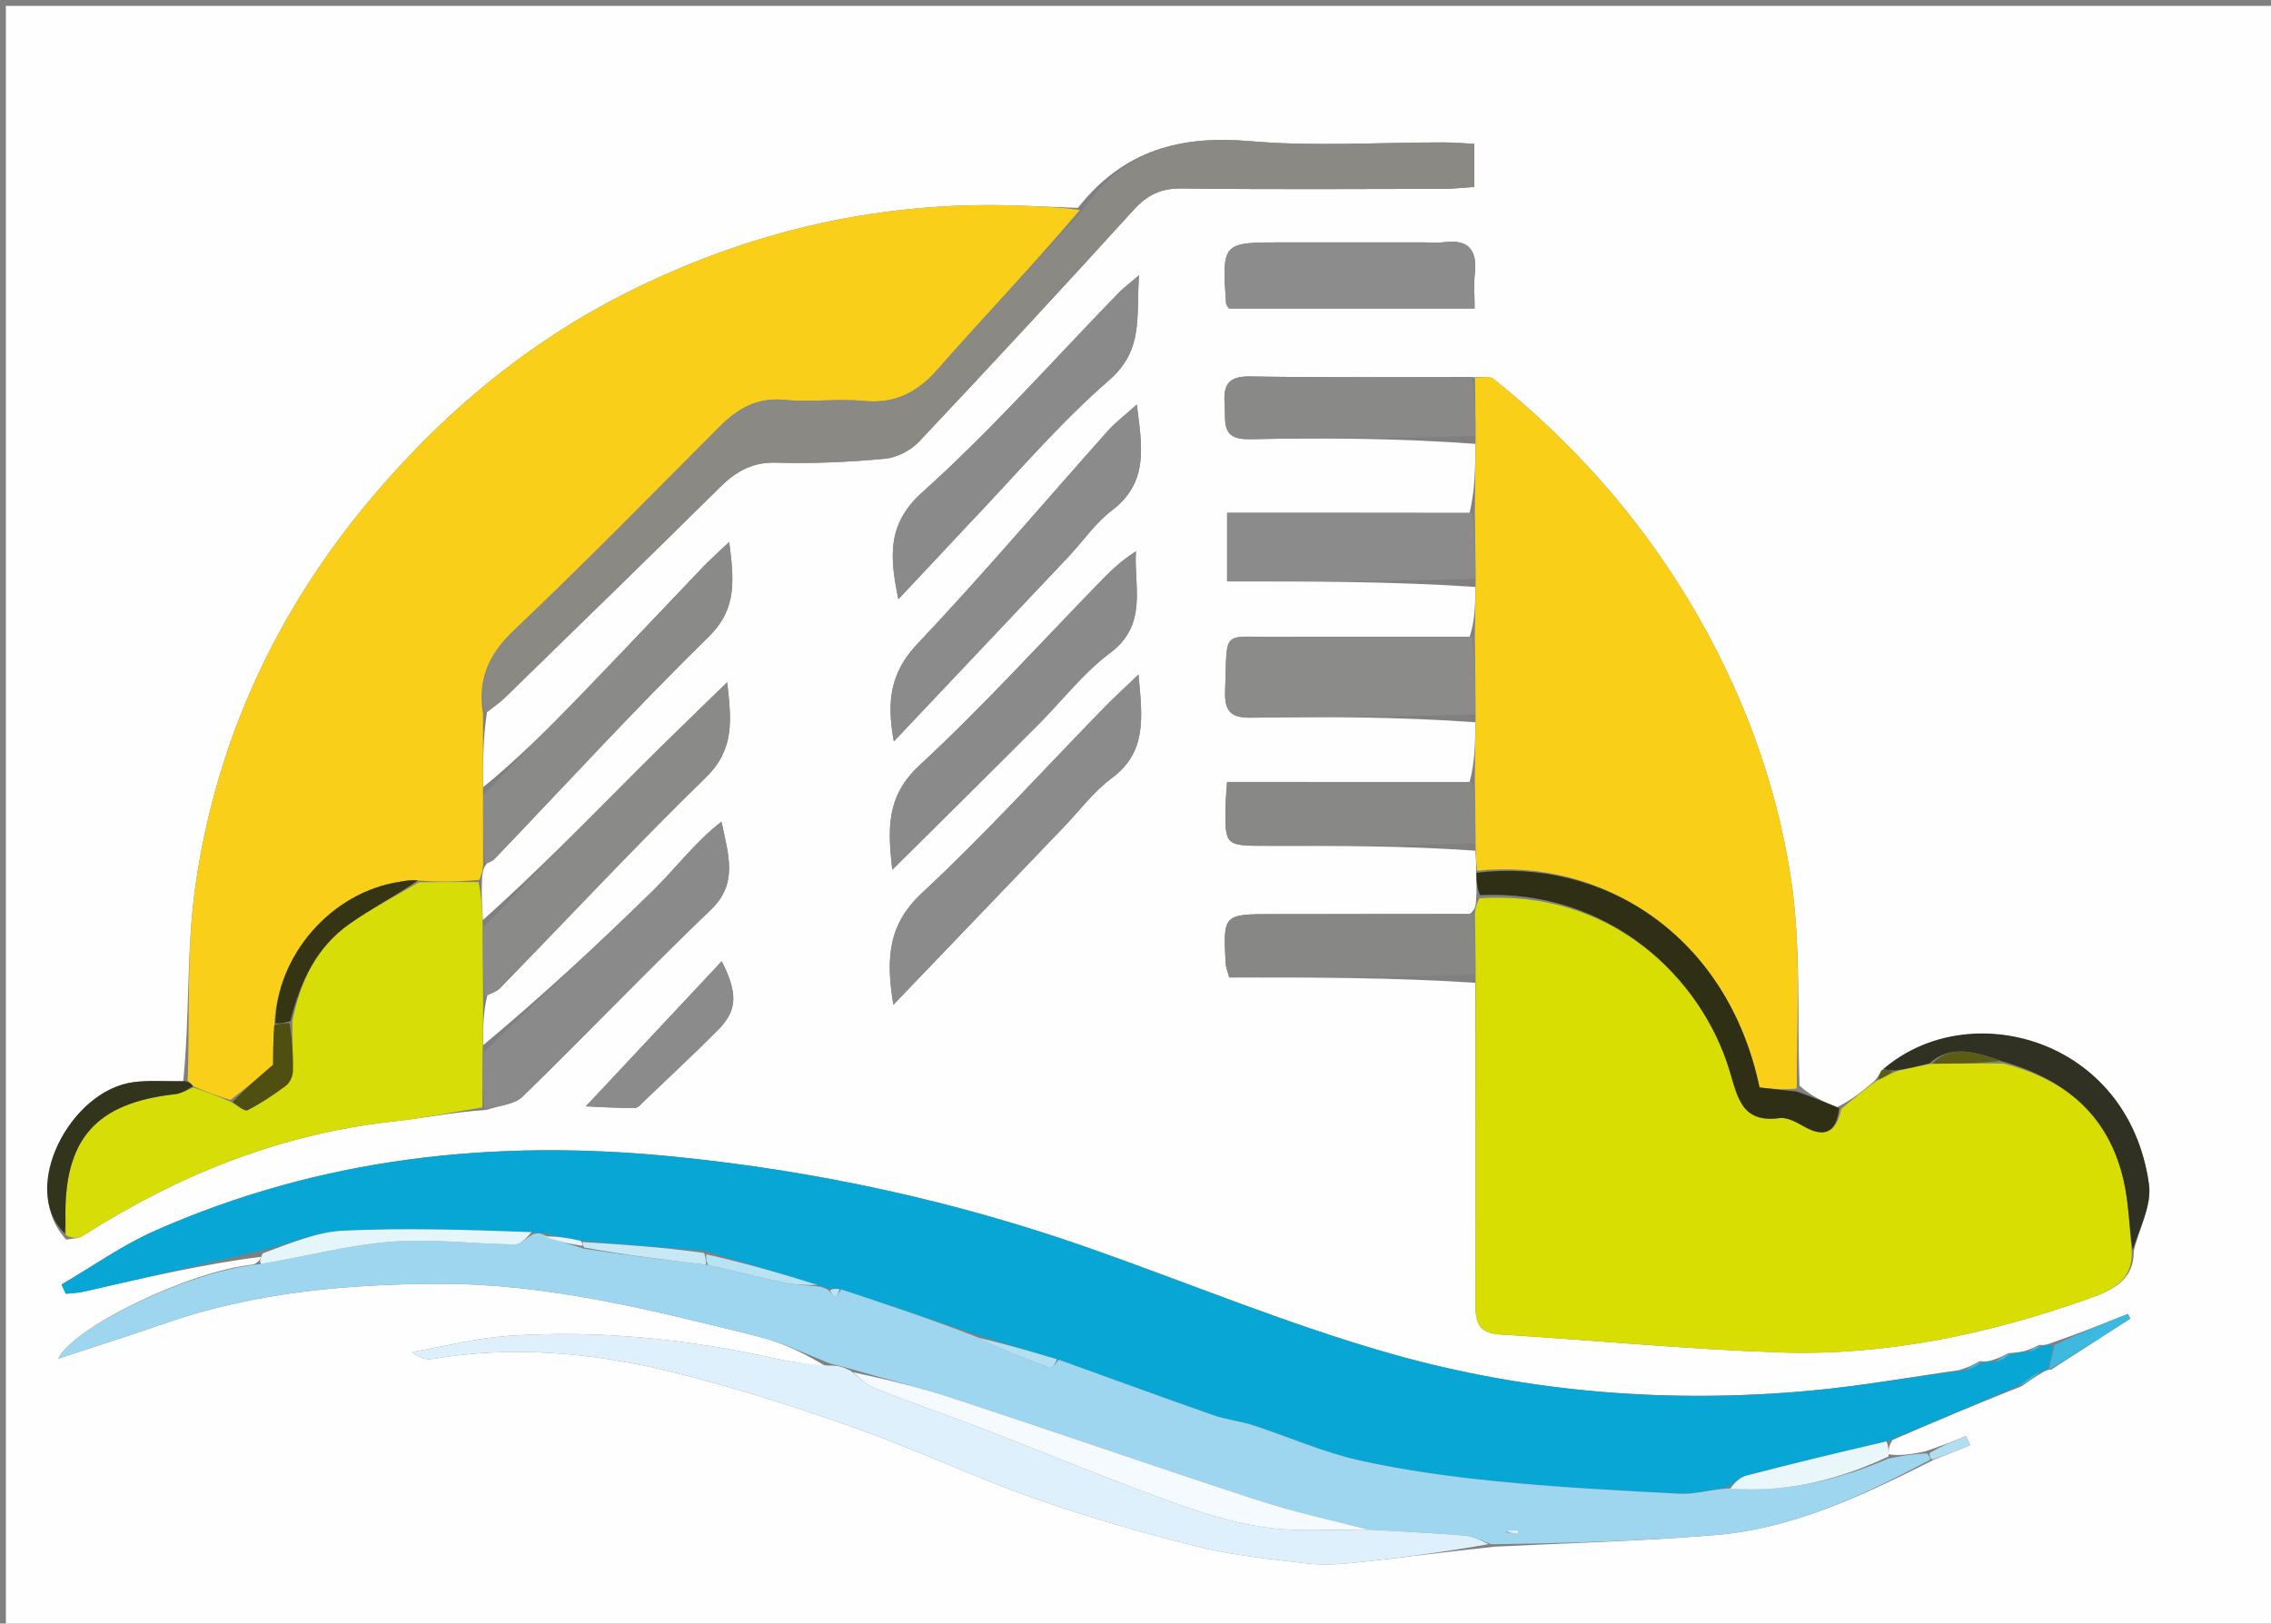
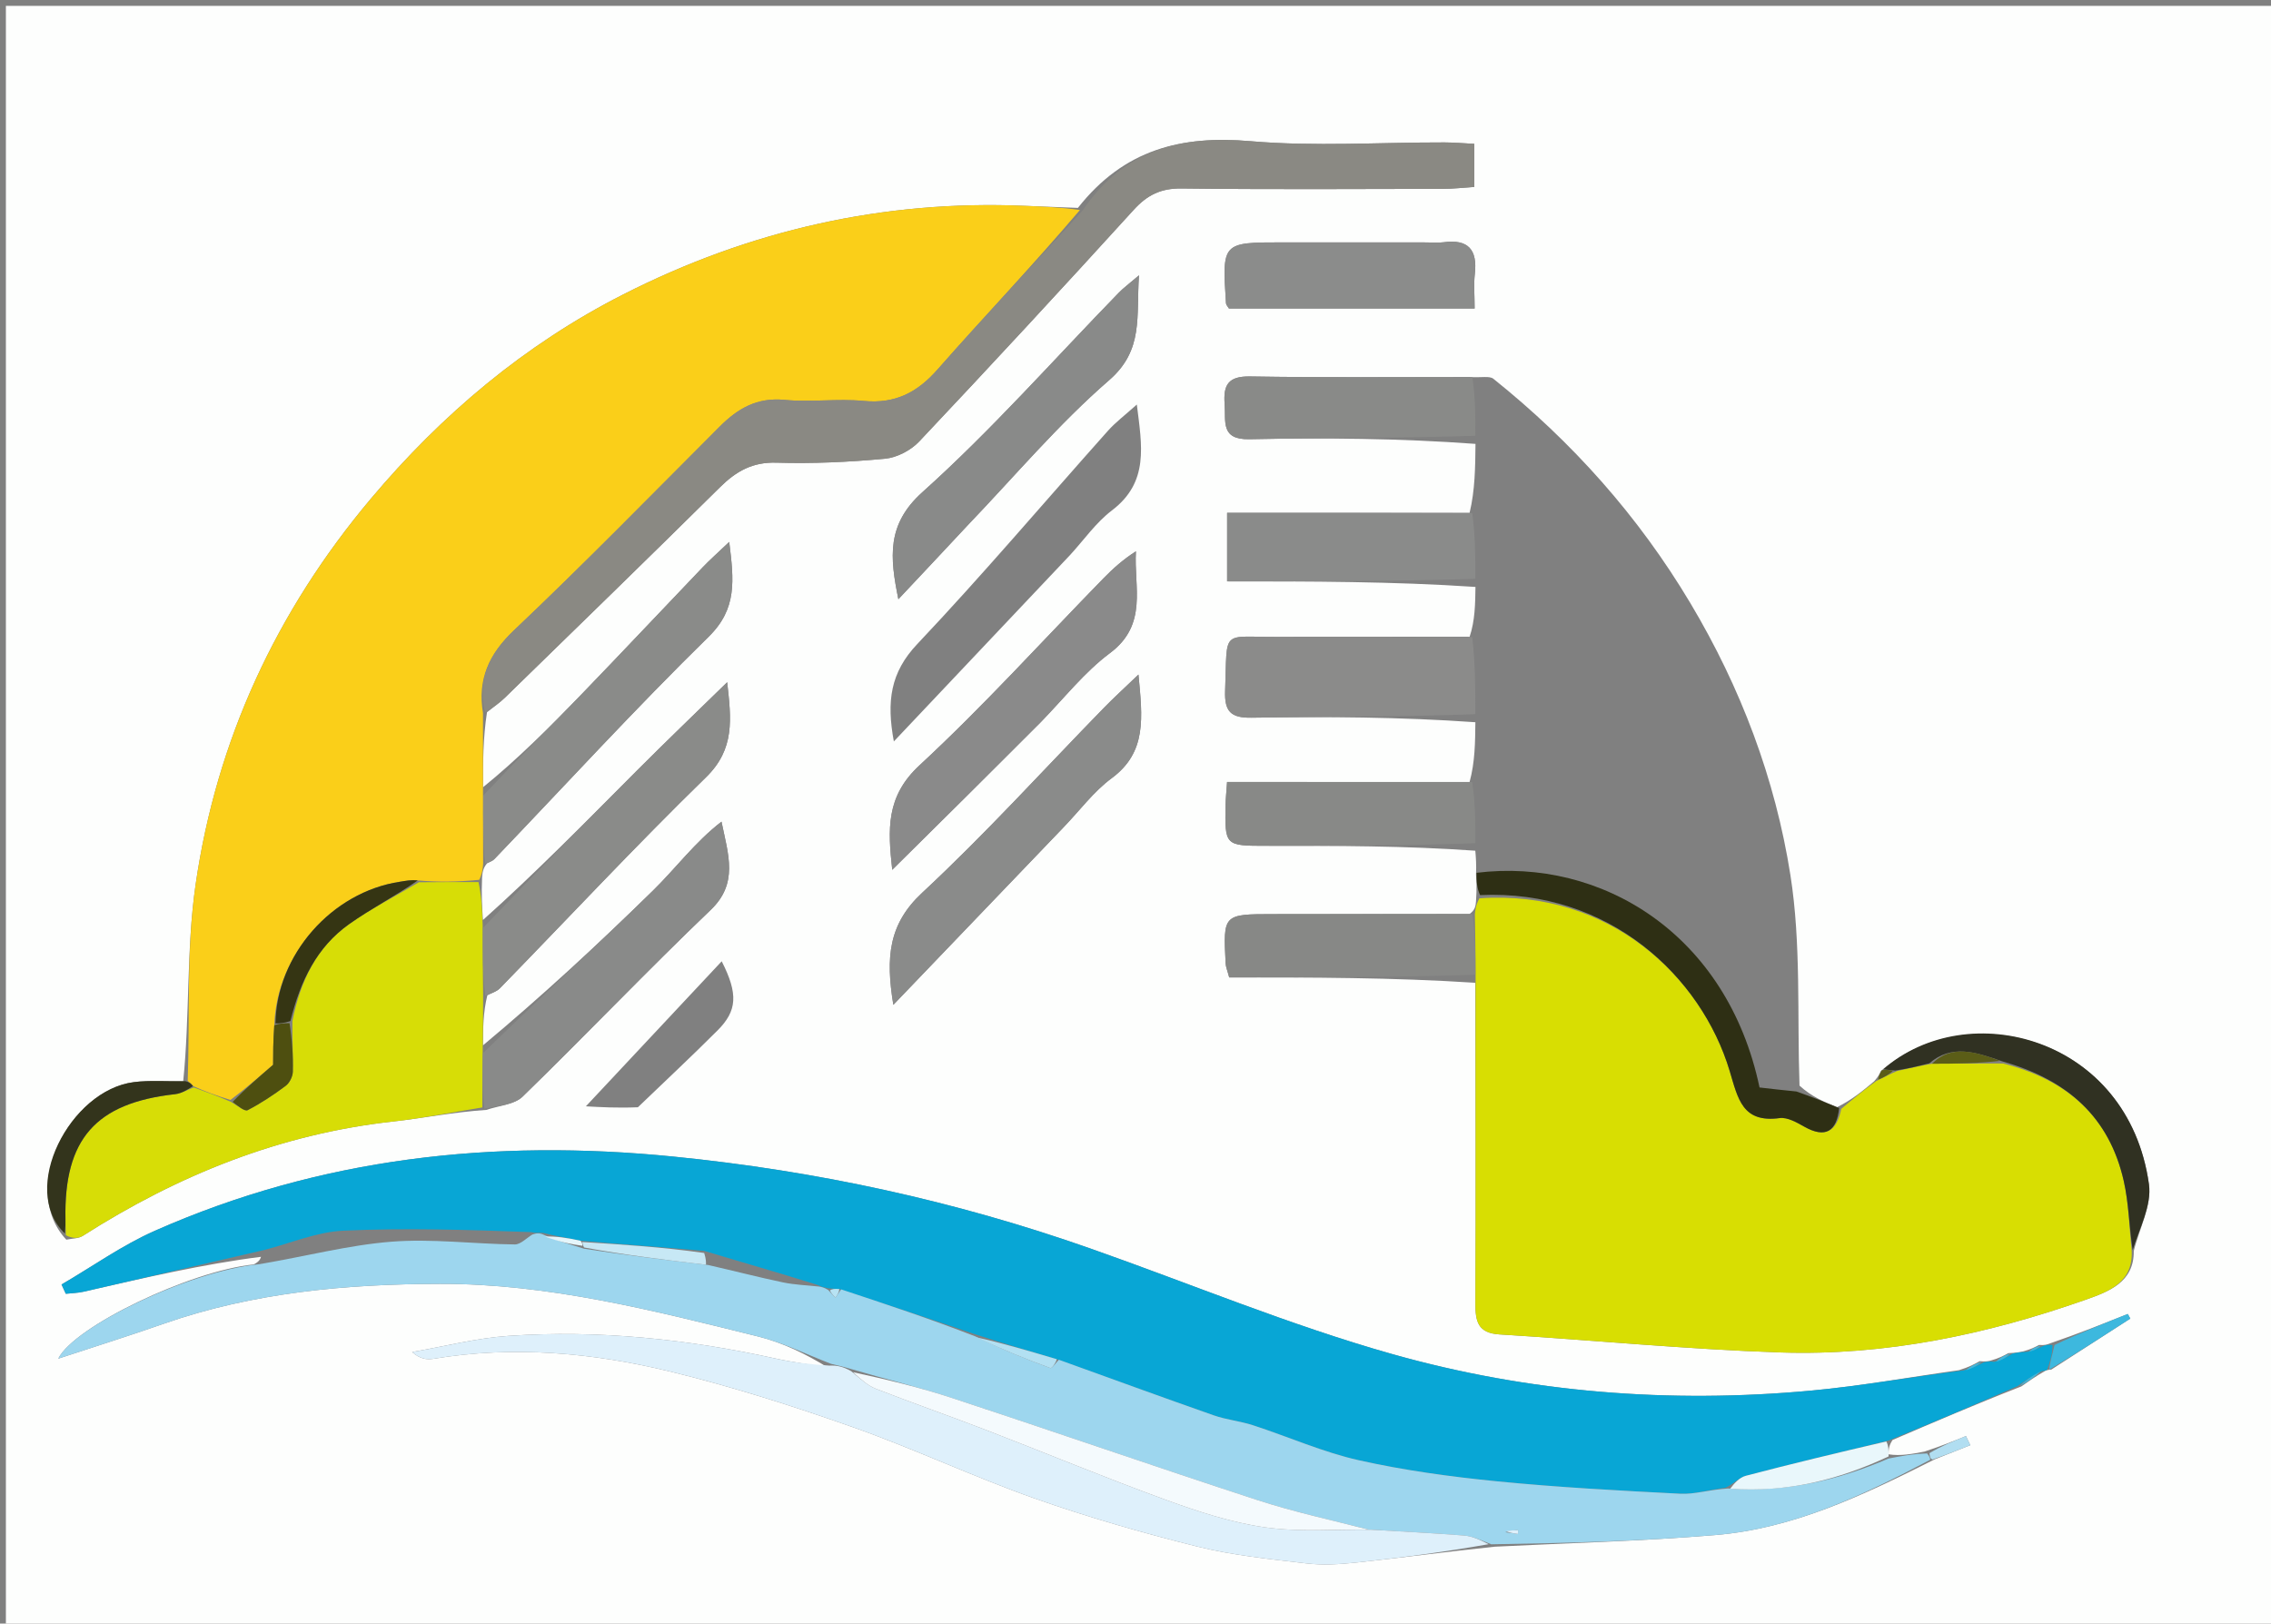
<svg xmlns="http://www.w3.org/2000/svg" version="1.1" id="Layer_1" x="0px" y="0px" width="100%" viewBox="0 0 386 276" enable-background="new 0 0 386 276" xml:space="preserve">
  <rect x="0" y="0" width="386" height="276" fill="#808080" stroke="none" />
  <path fill="#FDFEFD" opacity="1" stroke="none" d=" M236,277   C157.333,277 79.167,277 1,277   C1,185 1,93 1,1   C129.667,1 258.333,1 387,1   C387,93 387,185 387,277   C336.833,277 286.667,277 236,277  M319.668,182.078   C319.491,182.51 319.314,182.943 318.542,183.817   C316.682,185.377 314.821,186.937 312.241,188.214   C310.084,187.326 307.927,186.438 305.863,184.548   C305.439,172.605 306.16,160.482 304.316,148.763   C301.742,132.407 295.895,116.907 287.303,102.513   C278.466,87.709 267.228,75.122 253.834,64.392   C253.162,63.854 251.759,64.229 249.812,64.087   C237.364,64.082 224.913,64.203 212.469,63.995   C208.76,63.933 207.899,65.426 208.152,68.697   C208.377,71.602 207.396,74.761 212.345,74.662   C225.118,74.406 237.898,74.507 250.788,75.457   C250.749,79.393 250.711,83.329 249.789,87.17   C236.062,87.17 222.335,87.17 208.571,87.17   C208.571,91.481 208.571,94.903 208.571,98.831   C222.813,98.831 236.743,98.831 250.784,99.773   C250.747,102.635 250.71,105.497 249.791,108.25   C238.963,108.251 228.135,108.192 217.308,108.272   C207.413,108.345 208.639,106.698 208.234,117.412   C208.102,120.912 209.165,122.058 212.691,122.002   C225.347,121.803 238.008,121.875 250.768,122.774   C250.736,126.171 250.704,129.568 249.786,132.927   C236.081,132.927 222.376,132.927 208.565,132.927   C208.441,134.735 208.334,135.711 208.314,136.689   C208.172,143.78 208.177,143.784 215.272,143.782   C227.072,143.779 238.871,143.769 250.757,144.615   C250.856,145.752 250.954,146.889 250.879,148.714   C250.953,149.842 251.027,150.97 250.877,153.2   C250.813,153.945 250.749,154.691 249.798,155.356   C238.678,155.369 227.558,155.386 216.438,155.394   C207.9,155.4 207.892,155.396 208.319,163.765   C208.35,164.391 208.625,165.004 208.926,166.153   C222.863,166.153 236.766,166.153 250.755,167.066   C250.78,185.231 250.862,203.396 250.775,221.56   C250.76,224.66 251.206,226.615 254.873,226.84   C270.798,227.817 286.699,229.377 302.636,229.905   C320.428,230.494 337.68,226.859 354.429,220.968   C358.446,219.555 362.739,217.983 362.676,212.668   C363.602,208.874 365.759,204.907 365.256,201.313   C361.754,176.284 334.459,169.189 319.668,182.078  M82.834,169.199   C83.548,168.81 84.413,168.568 84.956,168.012   C96.623,156.036 108.032,143.798 119.999,132.132   C124.952,127.303 124.285,122.217 123.599,115.974   C118.174,121.277 113.204,126.036 108.344,130.906   C99.594,139.674 90.91,148.509 82.083,156.399   C81.945,154.26 81.807,152.12 81.935,149.226   C81.997,148.428 82.058,147.631 82.768,146.776   C83.192,146.535 83.706,146.378 84.03,146.04   C96.133,133.409 107.953,120.489 120.441,108.25   C125.335,103.453 124.738,98.638 123.946,92.12   C121.983,93.991 120.651,95.164 119.429,96.442   C112.578,103.603 105.795,110.829 98.908,117.954   C93.407,123.644 87.789,129.221 82.099,133.827   C82.097,129.625 82.096,125.424 82.775,121.074   C83.795,120.252 84.89,119.506 85.824,118.595   C98.034,106.694 110.262,94.81 122.382,82.818   C125.116,80.113 127.899,78.524 131.977,78.648   C138.118,78.834 144.301,78.549 150.421,77.98   C152.456,77.791 154.818,76.553 156.238,75.047   C168.509,62.036 180.659,48.909 192.69,35.676   C195.003,33.131 197.334,31.996 200.825,32.039   C215.647,32.223 230.472,32.129 245.296,32.103   C247.041,32.1 248.787,31.893 250.584,31.777   C250.584,29.049 250.584,26.942 250.584,24.451   C248.757,24.361 247.135,24.215 245.512,24.212   C234.519,24.192 223.463,24.94 212.55,24.002   C200.766,22.988 191.083,25.353 183.209,35.341   C180.212,35.225 177.215,35.119 174.219,34.991   C150.115,33.961 127.362,39.152 105.914,50.061   C89.162,58.582 75.046,70.493 63.008,84.811   C46.982,103.872 36.791,125.829 33.239,150.432   C31.659,161.372 32.283,172.63 31.137,183.827   C28.344,183.852 25.516,183.603 22.764,183.951   C11.875,185.325 3.191,202.157 11.273,210.734   C12.215,210.53 13.314,210.571 14.076,210.085   C30.25,199.762 47.617,192.76 66.828,190.647   C71.906,190.088 76.933,189.066 82.68,188.672   C84.76,187.95 87.401,187.804 88.831,186.413   C99.593,175.947 109.946,165.056 120.794,154.683   C125.524,150.16 123.804,145.36 122.631,139.677   C118.131,143.145 114.883,147.575 111.01,151.368   C101.561,160.622 91.822,169.58 82.094,177.701   C82.102,174.904 82.11,172.107 82.834,169.199  M43.139,214.94   C32.356,216.029 12.628,225.467 9.899,230.96   C15.951,228.963 21.921,227.092 27.822,225.027   C43.039,219.702 58.879,218.278 74.781,218.244   C93.243,218.204 111.097,222.782 128.889,227.201   C133.134,228.255 137.141,230.268 140.674,232.445   C137.734,231.953 134.766,231.59 131.86,230.947   C116.893,227.636 101.757,226.052 86.458,227.089   C80.951,227.462 75.516,228.888 70.048,229.833   C71.372,231.008 72.553,231.171 73.677,230.984   C87.275,228.714 100.76,229.946 113.975,233.165   C124.453,235.717 134.785,239.019 144.962,242.608   C155.374,246.279 165.406,251.029 175.816,254.706   C184.885,257.908 194.175,260.572 203.511,262.901   C209.567,264.412 215.864,265.035 222.087,265.77   C224.856,266.097 227.731,265.922 230.519,265.622   C238.069,264.811 245.599,263.811 254.056,262.925   C266.564,262.295 279.099,261.989 291.572,260.946   C304.76,259.843 316.554,254.26 328.825,248.08   C330.847,247.277 332.869,246.474 334.891,245.672   C334.644,245.153 334.398,244.635 334.151,244.117   C332.066,244.963 329.981,245.808 327.115,246.753   C325.076,247.148 323.037,247.543 321.002,247.222   C321.004,246.505 321.006,245.787 321.678,244.784   C328.756,241.736 335.835,238.689 343.565,235.681   C344.776,234.827 345.987,233.974 347.603,233.053   C347.603,233.053 347.955,232.84 348.659,232.819   C353.136,229.929 357.614,227.04 362.091,224.15   C361.946,223.887 361.802,223.624 361.658,223.36   C357.465,225.033 353.272,226.705 348.39,228.385   C347.966,228.548 347.541,228.712 346.57,228.63   C345.904,228.988 345.238,229.345 343.924,229.711   C343.293,229.843 342.663,229.976 341.35,230.022   C340.591,230.442 339.832,230.862 338.402,231.275   C337.972,231.385 337.543,231.495 336.474,231.391   C335.588,231.889 334.701,232.387 332.97,232.918   C324.596,234.097 316.255,235.616 307.844,236.392   C283.774,238.611 259.859,236.732 236.681,230.195   C219.219,225.27 202.358,218.222 185.205,212.19   C162.258,204.121 138.741,199.026 114.453,196.607   C83.882,193.562 54.476,196.778 26.315,209.225   C20.768,211.677 15.731,215.281 10.458,218.353   C10.7,218.88 10.942,219.407 11.184,219.934   C12.195,219.821 13.228,219.806 14.214,219.58   C24.447,217.237 34.673,214.86 44.361,213.65   C44.228,214.041 44.096,214.431 43.139,214.94  M180.936,140.456   C183.583,137.706 185.915,134.531 188.942,132.297   C194.969,127.848 194.189,121.975 193.503,114.671   C191.083,116.995 189.31,118.607 187.64,120.319   C177.374,130.841 167.487,141.768 156.737,151.767   C151.024,157.081 150.521,162.733 151.841,170.813   C161.827,160.403 171.141,150.693 180.936,140.456  M177.045,122.561   C180.884,118.674 184.326,114.256 188.655,111.024   C195.171,106.16 192.701,99.773 193.074,93.717   C190.905,95.104 189.184,96.646 187.573,98.295   C177.18,108.939 167.184,120.009 156.283,130.102   C150.562,135.398 150.902,140.973 151.654,147.86   C160.274,139.332 168.45,131.244 177.045,122.561  M164.608,89.135   C172.517,80.902 179.92,72.086 188.51,64.637   C194.444,59.491 193.093,53.795 193.596,46.8   C191.867,48.278 190.955,48.942 190.179,49.739   C179.106,61.115 168.568,73.084 156.781,83.663   C150.665,89.152 151.252,94.736 152.695,101.862   C156.519,97.8 160.342,93.737 164.608,89.135  M181.877,94.354   C184.23,91.796 186.275,88.832 188.998,86.761   C195.335,81.943 194.09,75.767 193.225,68.768   C191.216,70.578 189.62,71.768 188.321,73.223   C177.524,85.324 167.037,97.714 155.9,109.491   C151.333,114.321 150.667,119.219 151.926,126.038   C162.105,115.275 171.753,105.073 181.877,94.354  M241.408,41.201   C233.597,41.201 225.785,41.201 217.974,41.201   C207.714,41.201 207.711,41.201 208.381,51.553   C208.399,51.839 208.687,52.108 208.882,52.44   C222.685,52.44 236.503,52.44 250.642,52.44   C250.642,50.168 250.472,48.337 250.676,46.55   C251.144,42.45 249.556,40.611 245.361,41.182   C244.382,41.315 243.37,41.202 241.408,41.201  M108.425,188.225   C112.948,183.876 117.537,179.594 121.97,175.157   C125.302,171.821 125.491,168.96 122.668,163.41   C114.869,171.739 107.266,179.859 99.581,188.066   C102.173,188.213 104.951,188.369 108.425,188.225  z" />
  <path fill="#FACF19" opacity="1" stroke="none" d=" M82.12,146.833   C82.058,147.631 81.997,148.428 81.458,149.565   C77.72,149.928 74.459,149.953 71.002,149.667   C69.863,149.535 68.926,149.746 67.979,149.889   C56.385,151.641 47.012,162.306 46.62,174.287   C46.419,176.985 46.419,179.373 46.419,181.004   C43.784,183.278 41.629,185.138 39.162,186.984   C36.872,186.265 34.893,185.56 32.81,184.621   C32.44,184.171 32.174,183.957 31.907,183.743   C32.283,172.63 31.659,161.372 33.239,150.432   C36.791,125.829 46.982,103.872 63.008,84.811   C75.046,70.493 89.162,58.582 105.914,50.061   C127.362,39.152 150.115,33.961 174.219,34.991   C177.215,35.119 180.212,35.225 183.55,35.7   C175.694,44.951 167.352,53.715 159.367,62.792   C155.888,66.747 152.144,68.669 146.81,68.158   C142.353,67.731 137.79,68.409 133.334,67.977   C128.684,67.527 125.409,69.435 122.343,72.505   C110.751,84.109 99.287,95.851 87.384,107.128   C83.064,111.221 81.14,115.5 82.095,121.222   C82.096,125.424 82.097,129.625 82.091,134.704   C82.095,139.332 82.108,143.083 82.12,146.833  z" />
  <path fill="#D8DE02" opacity="1" stroke="none" d=" M362.3,212.324   C362.739,217.983 358.446,219.555 354.429,220.968   C337.68,226.859 320.428,230.494 302.636,229.905   C286.699,229.377 270.798,227.817 254.873,226.84   C251.206,226.615 250.76,224.66 250.775,221.56   C250.862,203.396 250.78,185.231 250.81,166.153   C250.805,161.973 250.745,158.705 250.685,155.437   C250.749,154.691 250.813,153.945 251.446,152.71   C273.541,151.142 289.187,166.053 293.992,182.059   C295.405,186.766 296.128,190.924 302.485,190.067   C303.795,189.891 305.378,190.794 306.656,191.517   C310.308,193.584 312.19,192.282 312.961,188.497   C314.821,186.937 316.682,185.377 318.935,183.745   C320.249,183.136 321.169,182.599 322.464,182.057   C324.535,181.62 326.231,181.189 328.389,180.824   C332.598,180.825 336.343,180.761 340.462,180.788   C351.436,183.556 358.511,189.924 360.968,200.735   C361.825,204.504 361.88,208.456 362.3,212.324  z" />
  <path fill="#08A6D5" opacity="1" stroke="none" d=" M342.914,235.641   C335.835,238.689 328.756,241.736 320.954,244.894   C312.395,246.942 304.546,248.827 296.738,250.872   C295.618,251.166 294.701,252.231 293.282,252.903   C290.458,253.244 288.021,254.048 285.631,253.926   C275.229,253.395 264.816,252.837 254.454,251.814   C246.583,251.036 238.689,249.962 230.981,248.234   C224.851,246.86 219.004,244.246 212.996,242.289   C210.811,241.577 208.461,241.356 206.296,240.597   C197.498,237.513 188.743,234.307 179.616,231.052   C174.84,229.641 170.42,228.322 165.718,226.813   C157.944,224.142 150.453,221.662 142.642,219.119   C141.889,219.069 141.456,219.082 140.729,218.999   C140.03,218.838 139.624,218.772 138.981,218.433   C132.515,216.396 126.285,214.632 119.71,212.642   C112.568,211.99 105.772,211.562 98.61,210.901   C96.342,210.404 94.441,210.139 92.36,209.595   C91.618,209.496 91.057,209.676 90.35,209.455   C79.584,209.052 68.95,208.716 58.354,209.206   C53.829,209.415 49.383,211.345 44.901,212.492   C34.673,214.86 24.447,217.237 14.214,219.58   C13.228,219.806 12.195,219.821 11.184,219.934   C10.942,219.407 10.7,218.88 10.458,218.353   C15.731,215.281 20.768,211.677 26.315,209.225   C54.476,196.778 83.882,193.562 114.453,196.607   C138.741,199.026 162.258,204.121 185.205,212.19   C202.358,218.222 219.219,225.27 236.681,230.195   C259.859,236.732 283.774,238.611 307.844,236.392   C316.255,235.616 324.596,234.097 333.723,232.965   C335.355,232.543 336.234,232.074 337.113,231.605   C337.543,231.495 337.972,231.385 338.954,231.489   C340.347,231.171 341.19,230.639 342.032,230.108   C342.663,229.976 343.293,229.843 344.539,229.798   C345.808,229.549 346.462,229.212 347.116,228.875   C347.541,228.712 347.966,228.548 348.865,228.64   C348.878,230.21 348.416,231.525 347.955,232.84   C347.955,232.84 347.603,233.053 347.054,233.062   C345.308,233.928 344.111,234.785 342.914,235.641  z" />
-   <path fill="#FACF18" opacity="1" stroke="none" d=" M250.673,132.966   C250.704,129.568 250.736,126.171 250.806,121.873   C250.787,116.767 250.73,112.563 250.673,108.359   C250.71,105.497 250.747,102.635 250.817,98.87   C250.791,94.399 250.732,90.832 250.673,87.264   C250.711,83.329 250.749,79.393 250.814,74.57   C250.792,70.515 250.745,67.347 250.697,64.178   C251.759,64.229 253.162,63.854 253.834,64.392   C267.228,75.122 278.466,87.709 287.303,102.513   C295.895,116.907 301.742,132.407 304.316,148.763   C306.16,160.482 305.439,172.605 305.378,185.042   C302.93,185.31 300.967,185.082 299.066,184.862   C293.593,158.796 272.195,145.752 251.052,148.027   C250.954,146.889 250.856,145.752 250.804,143.766   C250.792,139.6 250.732,136.283 250.673,132.966  z" />
  <path fill="#9DD6EE" opacity="1" stroke="none" d=" M90.496,209.856   C91.057,209.676 91.618,209.496 92.464,209.925   C94.832,211.019 96.916,211.503 99.278,212.273   C106.37,213.37 113.183,214.183 120.377,215.042   C124.857,216.067 128.939,217.125 133.062,217.991   C135.076,218.414 137.164,218.479 139.218,218.707   C139.624,218.772 140.03,218.838 140.759,219.283   C141.388,219.975 141.694,220.286 141.999,220.597   C142.32,220.125 142.641,219.654 142.961,219.182   C150.453,221.662 157.944,224.142 165.777,227.173   C170.245,229.361 174.359,231.032 178.527,232.558   C178.8,232.658 179.481,231.642 179.973,231.145   C188.743,234.307 197.498,237.513 206.296,240.597   C208.461,241.356 210.811,241.577 212.996,242.289   C219.004,244.246 224.851,246.86 230.981,248.234   C238.689,249.962 246.583,251.036 254.454,251.814   C264.816,252.837 275.229,253.395 285.631,253.926   C288.021,254.048 290.458,253.244 293.676,253.031   C303.775,253.752 312.529,251.562 320.998,247.938   C323.037,247.543 325.076,247.148 327.553,247.078   C328.02,247.651 328.049,247.899 328.079,248.146   C316.554,254.26 304.76,259.843 291.572,260.946   C279.099,261.989 266.564,262.295 253.471,262.519   C251.532,261.736 250.197,261.131 248.823,261.023   C243.543,260.608 238.251,260.353 232.565,260.007   C225.99,258.328 219.721,256.962 213.653,254.98   C196.38,249.338 179.212,243.376 161.953,237.691   C156.352,235.846 150.596,234.469 144.626,232.715   C143.313,232.314 142.286,232.078 141.258,231.841   C137.141,230.268 133.134,228.255 128.889,227.201   C111.097,222.782 93.243,218.204 74.781,218.244   C58.879,218.278 43.039,219.702 27.822,225.027   C21.921,227.092 15.951,228.963 9.899,230.96   C12.628,225.467 32.356,216.029 43.96,214.92   C52.018,213.57 59.209,211.655 66.506,211.081   C73.446,210.535 80.495,211.464 87.499,211.546   C88.491,211.558 89.497,210.448 90.496,209.856  M255.839,260.463   C256.56,260.56 257.28,260.657 258,260.754   C258.01,260.547 258.02,260.341 258.029,260.134   C257.434,260.134 256.839,260.134 255.839,260.463  z" />
  <path fill="#D7DD06" opacity="1" stroke="none" d=" M32.913,184.856   C34.893,185.56 36.872,186.265 39.236,187.302   C40.464,188.026 41.596,188.978 42.099,188.716   C44.364,187.543 46.516,186.113 48.562,184.581   C49.217,184.09 49.754,183.006 49.774,182.18   C49.84,179.429 49.646,176.671 49.703,173.56   C51.068,166.684 53.864,160.988 59.344,157.094   C63.089,154.433 67.232,152.33 71.198,149.977   C74.459,149.953 77.72,149.928 81.325,149.942   C81.807,152.12 81.945,154.26 82.035,157.277   C82.03,161.874 82.074,165.592 82.117,169.31   C82.11,172.107 82.102,174.904 82.041,178.548   C81.986,182.349 81.985,185.303 81.983,188.257   C76.933,189.066 71.906,190.088 66.828,190.647   C47.617,192.76 30.25,199.762 14.076,210.085   C13.314,210.571 12.215,210.53 11.201,209.978   C11.129,208.561 11.141,207.9 11.127,207.239   C10.853,193.64 16.273,187.496 29.762,186.001   C30.842,185.881 31.864,185.249 32.913,184.856  z" />
  <path fill="#8A8983" opacity="1" stroke="none" d=" M82.435,121.148   C81.14,115.5 83.064,111.221 87.384,107.128   C99.287,95.851 110.751,84.109 122.343,72.505   C125.409,69.435 128.684,67.527 133.334,67.977   C137.79,68.409 142.353,67.731 146.81,68.158   C152.144,68.669 155.888,66.747 159.367,62.792   C167.352,53.715 175.694,44.951 184.023,35.771   C191.083,25.353 200.766,22.988 212.55,24.002   C223.463,24.94 234.519,24.192 245.512,24.212   C247.135,24.215 248.757,24.361 250.584,24.451   C250.584,26.942 250.584,29.049 250.584,31.777   C248.787,31.893 247.041,32.1 245.296,32.103   C230.472,32.129 215.647,32.223 200.825,32.039   C197.334,31.996 195.003,33.131 192.69,35.676   C180.659,48.909 168.509,62.036 156.238,75.047   C154.818,76.553 152.456,77.791 150.421,77.98   C144.301,78.549 138.118,78.834 131.977,78.648   C127.899,78.524 125.116,80.113 122.382,82.818   C110.262,94.81 98.034,106.694 85.824,118.595   C84.89,119.506 83.795,120.252 82.435,121.148  z" />
  <path fill="#DEF0FB" opacity="1" stroke="none" d=" M232.964,260.038   C238.251,260.353 243.543,260.608 248.823,261.023   C250.197,261.131 251.532,261.736 253.011,262.5   C245.599,263.811 238.069,264.811 230.519,265.622   C227.731,265.922 224.856,266.097 222.087,265.77   C215.864,265.035 209.567,264.412 203.511,262.901   C194.175,260.572 184.885,257.908 175.816,254.706   C165.406,251.029 155.374,246.279 144.962,242.608   C134.785,239.019 124.453,235.717 113.975,233.165   C100.76,229.946 87.275,228.714 73.677,230.984   C72.553,231.171 71.372,231.008 70.048,229.833   C75.516,228.888 80.951,227.462 86.458,227.089   C101.757,226.052 116.893,227.636 131.86,230.947   C134.766,231.59 137.734,231.953 140.966,232.143   C142.286,232.078 143.313,232.314 144.692,233.099   C146.319,234.474 147.499,235.548 148.886,236.087   C155.14,238.517 161.478,240.729 167.738,243.143   C177.868,247.049 187.896,251.229 198.095,254.942   C203.581,256.939 209.246,258.813 214.989,259.632   C220.88,260.473 226.964,259.959 232.964,260.038  z" />
  <path fill="#8B8B8A" opacity="1" stroke="none" d=" M250.232,108.304   C250.73,112.563 250.787,116.767 250.755,121.408   C238.008,121.875 225.347,121.803 212.691,122.002   C209.165,122.058 208.102,120.912 208.234,117.412   C208.639,106.698 207.413,108.345 217.308,108.272   C228.135,108.192 238.963,108.251 250.232,108.304  z" />
  <path fill="#8A8B8A" opacity="1" stroke="none" d=" M180.696,140.719   C171.141,150.693 161.827,160.403 151.841,170.813   C150.521,162.733 151.024,157.081 156.737,151.767   C167.487,141.768 177.374,130.841 187.64,120.319   C189.31,118.607 191.083,116.995 193.503,114.671   C194.189,121.975 194.969,127.848 188.942,132.297   C185.915,134.531 183.583,137.706 180.696,140.719  z" />
  <path fill="#8A8A8A" opacity="1" stroke="none" d=" M176.835,122.858   C168.45,131.244 160.274,139.332 151.654,147.86   C150.902,140.973 150.562,135.398 156.283,130.102   C167.184,120.009 177.18,108.939 187.573,98.295   C189.184,96.646 190.905,95.104 193.074,93.717   C192.701,99.773 195.171,106.16 188.655,111.024   C184.326,114.256 180.884,118.674 176.835,122.858  z" />
  <path fill="#898A89" opacity="1" stroke="none" d=" M164.387,89.405   C160.342,93.737 156.519,97.8 152.695,101.862   C151.252,94.736 150.665,89.152 156.781,83.663   C168.568,73.084 179.106,61.115 190.179,49.739   C190.955,48.942 191.867,48.278 193.596,46.8   C193.093,53.795 194.444,59.491 188.51,64.637   C179.92,72.086 172.517,80.902 164.387,89.405  z" />
-   <path fill="#8A8B8A" opacity="1" stroke="none" d=" M181.639,94.612   C171.753,105.073 162.105,115.275 151.926,126.038   C150.667,119.219 151.333,114.321 155.9,109.491   C167.037,97.714 177.524,85.324 188.321,73.223   C189.62,71.768 191.216,70.578 193.225,68.768   C194.09,75.767 195.335,81.943 188.998,86.761   C186.275,88.832 184.23,91.796 181.639,94.612  z" />
  <path fill="#898A89" opacity="1" stroke="none" d=" M82.332,188.465   C81.985,185.303 81.986,182.349 82.094,179.026   C91.822,169.58 101.561,160.622 111.01,151.368   C114.883,147.575 118.131,143.145 122.631,139.677   C123.804,145.36 125.524,150.16 120.794,154.683   C109.946,165.056 99.593,175.947 88.831,186.413   C87.401,187.804 84.76,187.95 82.332,188.465  z" />
  <path fill="#8A8B89" opacity="1" stroke="none" d=" M82.476,169.254   C82.074,165.592 82.03,161.874 82.092,157.735   C90.91,148.509 99.594,139.674 108.344,130.906   C113.204,126.036 118.174,121.277 123.599,115.974   C124.285,122.217 124.952,127.303 119.999,132.132   C108.032,143.798 96.623,156.036 84.956,168.012   C84.413,168.568 83.548,168.81 82.476,169.254  z" />
  <path fill="#8A8B89" opacity="1" stroke="none" d=" M82.444,146.805   C82.108,143.083 82.095,139.332 82.153,135.215   C87.789,129.221 93.407,123.644 98.908,117.954   C105.795,110.829 112.578,103.603 119.429,96.442   C120.651,95.164 121.983,93.991 123.946,92.12   C124.738,98.638 125.335,103.453 120.441,108.25   C107.953,120.489 96.133,133.409 84.03,146.04   C83.706,146.378 83.192,146.535 82.444,146.805  z" />
  <path fill="#8A8B8A" opacity="1" stroke="none" d=" M250.231,87.217   C250.732,90.832 250.791,94.399 250.761,98.399   C236.743,98.831 222.813,98.831 208.571,98.831   C208.571,94.903 208.571,91.481 208.571,87.17   C222.335,87.17 236.062,87.17 250.231,87.217  z" />
  <path fill="#8B8C8B" opacity="1" stroke="none" d=" M241.89,41.202   C243.37,41.202 244.382,41.315 245.361,41.182   C249.556,40.611 251.144,42.45 250.676,46.55   C250.472,48.337 250.642,50.168 250.642,52.44   C236.503,52.44 222.685,52.44 208.882,52.44   C208.687,52.108 208.399,51.839 208.381,51.553   C207.711,41.201 207.714,41.201 217.974,41.201   C225.785,41.201 233.597,41.201 241.89,41.202  z" />
  <path fill="#878886" opacity="1" stroke="none" d=" M250.242,155.397   C250.745,158.705 250.805,161.973 250.767,165.697   C236.766,166.153 222.863,166.153 208.926,166.153   C208.625,165.004 208.35,164.391 208.319,163.765   C207.892,155.396 207.9,155.4 216.438,155.394   C227.558,155.386 238.678,155.369 250.242,155.397  z" />
  <path fill="#888987" opacity="1" stroke="none" d=" M250.229,132.946   C250.732,136.283 250.792,139.6 250.761,143.339   C238.871,143.769 227.072,143.779 215.272,143.782   C208.177,143.784 208.172,143.78 208.314,136.689   C208.334,135.711 208.441,134.735 208.565,132.927   C222.376,132.927 236.081,132.927 250.229,132.946  z" />
  <path fill="#898A88" opacity="1" stroke="none" d=" M250.255,64.133   C250.745,67.347 250.792,70.515 250.757,74.075   C237.898,74.507 225.118,74.406 212.345,74.662   C207.396,74.761 208.377,71.602 208.152,68.697   C207.899,65.426 208.76,63.933 212.469,63.995   C224.913,64.203 237.364,64.082 250.255,64.133  z" />
  <path fill="#2E2F14" opacity="1" stroke="none" d=" M250.966,148.37   C272.195,145.752 293.593,158.796 299.066,184.862   C300.967,185.082 302.93,185.31 305.331,185.544   C307.927,186.438 310.084,187.326 312.601,188.355   C312.19,192.282 310.308,193.584 306.656,191.517   C305.378,190.794 303.795,189.891 302.485,190.067   C296.128,190.924 295.405,186.766 293.992,182.059   C289.187,166.053 273.541,151.142 251.558,152.16   C251.027,150.97 250.953,149.842 250.966,148.37  z" />
  <path fill="#303122" opacity="1" stroke="none" d=" M362.488,212.496   C361.88,208.456 361.825,204.504 360.968,200.735   C358.511,189.924 351.436,183.556 340.329,180.425   C335.764,178.821 331.692,177.482 327.926,180.757   C326.231,181.189 324.535,181.62 322.135,181.989   C320.984,181.878 320.538,181.83 320.093,181.783   C334.459,169.189 361.754,176.284 365.256,201.313   C365.759,204.907 363.602,208.874 362.488,212.496  z" />
-   <path fill="#8A8B8A" opacity="1" stroke="none" d=" M108.077,188.376   C104.951,188.369 102.173,188.213 99.581,188.066   C107.266,179.859 114.869,171.739 122.668,163.41   C125.491,168.96 125.302,171.821 121.97,175.157   C117.537,179.594 112.948,183.876 108.077,188.376  z" />
-   <path fill="#E5F6FB" opacity="1" stroke="none" d=" M90.35,209.455   C89.497,210.448 88.491,211.558 87.499,211.546   C80.495,211.464 73.446,210.535 66.506,211.081   C59.209,211.655 52.018,213.57 44.372,214.86   C44.096,214.431 44.228,214.041 44.631,213.071   C49.383,211.345 53.829,209.415 58.354,209.206   C68.95,208.716 79.584,209.052 90.35,209.455  z" />
  <path fill="#33341C" opacity="1" stroke="none" d=" M32.81,184.621   C31.864,185.249 30.842,185.881 29.762,186.001   C16.273,187.496 10.853,193.64 11.127,207.239   C11.141,207.9 11.129,208.561 11.026,209.68   C3.191,202.157 11.875,185.325 22.764,183.951   C25.516,183.603 28.344,183.852 31.522,183.785   C32.174,183.957 32.44,184.171 32.81,184.621  z" />
  <path fill="#E9F7FB" opacity="1" stroke="none" d=" M321,247.58   C312.529,251.562 303.775,253.752 294.084,253.067   C294.701,252.231 295.618,251.166 296.738,250.872   C304.546,248.827 312.395,246.942 320.62,245.037   C321.006,245.787 321.004,246.505 321,247.58  z" />
  <path fill="#3DB8DE" opacity="1" stroke="none" d=" M348.307,232.83   C348.416,231.525 348.878,230.21 349.21,228.637   C353.272,226.705 357.465,225.033 361.658,223.36   C361.802,223.624 361.946,223.887 362.091,224.15   C357.614,227.04 353.136,229.929 348.307,232.83  z" />
  <path fill="#B1DEF1" opacity="1" stroke="none" d=" M328.452,248.113   C328.049,247.899 328.02,247.651 327.943,247.029   C329.981,245.808 332.066,244.963 334.151,244.117   C334.398,244.635 334.644,245.153 334.891,245.672   C332.869,246.474 330.847,247.277 328.452,248.113  z" />
  <path fill="#3DB8DE" opacity="1" stroke="none" d=" M343.24,235.661   C344.111,234.785 345.308,233.928 346.851,233.096   C345.987,233.974 344.776,234.827 343.24,235.661  z" />
  <path fill="#3DB8DE" opacity="1" stroke="none" d=" M341.691,230.065   C341.19,230.639 340.347,231.171 339.289,231.493   C339.832,230.862 340.591,230.442 341.691,230.065  z" />
  <path fill="#3DB8DE" opacity="1" stroke="none" d=" M336.794,231.498   C336.234,232.074 335.355,232.543 334.146,232.949   C334.701,232.387 335.588,231.889 336.794,231.498  z" />
  <path fill="#5B5D17" opacity="1" stroke="none" d=" M319.88,181.93   C320.538,181.83 320.984,181.878 321.76,181.994   C321.169,182.599 320.249,183.136 319.233,183.524   C319.314,182.943 319.491,182.51 319.88,181.93  z" />
  <path fill="#3DB8DE" opacity="1" stroke="none" d=" M346.843,228.753   C346.462,229.212 345.808,229.549 344.863,229.794   C345.238,229.345 345.904,228.988 346.843,228.753  z" />
  <path fill="#353513" opacity="1" stroke="none" d=" M71.002,149.667   C67.232,152.33 63.089,154.433 59.344,157.094   C53.864,160.988 51.068,166.684 49.363,173.575   C48.188,173.956 47.505,173.966 46.821,173.976   C47.012,162.306 56.385,151.641 67.979,149.889   C68.926,149.746 69.863,149.535 71.002,149.667  z" />
  <path fill="#4E4F10" opacity="1" stroke="none" d=" M46.62,174.287   C47.505,173.966 48.188,173.956 49.212,173.931   C49.646,176.671 49.84,179.429 49.774,182.18   C49.754,183.006 49.217,184.09 48.562,184.581   C46.516,186.113 44.364,187.543 42.099,188.716   C41.596,188.978 40.464,188.026 39.547,187.315   C41.629,185.138 43.784,183.278 46.419,181.004   C46.419,179.373 46.419,176.985 46.62,174.287  z" />
  <path fill="#5B5D17" opacity="1" stroke="none" d=" M328.389,180.824   C331.692,177.482 335.764,178.821 339.956,180.332   C336.343,180.761 332.598,180.825 328.389,180.824  z" />
  <path fill="#C7E8F5" opacity="1" stroke="none" d=" M119.996,214.995   C113.183,214.183 106.37,213.37 99.272,212.059   C98.988,211.561 98.976,211.135 98.976,211.135   C105.772,211.562 112.568,211.99 119.693,212.997   C120.013,214.05 120.005,214.522 119.996,214.995  z" />
-   <path fill="#B7E3F3" opacity="1" stroke="none" d=" M120.377,215.042   C120.005,214.522 120.013,214.05 120.039,213.222   C126.285,214.632 132.515,216.396 138.981,218.433   C137.164,218.479 135.076,218.414 133.062,217.991   C128.939,217.125 124.857,216.067 120.377,215.042  z" />
  <path fill="#B2E0F2" opacity="1" stroke="none" d=" M179.616,231.052   C179.481,231.642 178.8,232.658 178.527,232.558   C174.359,231.032 170.245,229.361 166.06,227.364   C170.42,228.322 174.84,229.641 179.616,231.052  z" />
  <path fill="#E5F6FB" opacity="1" stroke="none" d=" M98.61,210.901   C98.976,211.135 98.988,211.561 98.994,211.774   C96.916,211.503 94.832,211.019 92.644,210.205   C94.441,210.139 96.342,210.404 98.61,210.901  z" />
  <path fill="#B7E3F3" opacity="1" stroke="none" d=" M142.642,219.119   C142.641,219.654 142.32,220.125 141.999,220.597   C141.694,220.286 141.388,219.975 141.053,219.379   C141.456,219.082 141.889,219.069 142.642,219.119  z" />
  <path fill="#F4FAFD" opacity="1" stroke="none" d=" M232.565,260.007   C226.964,259.959 220.88,260.473 214.989,259.632   C209.246,258.813 203.581,256.939 198.095,254.942   C187.896,251.229 177.868,247.049 167.738,243.143   C161.478,240.729 155.14,238.517 148.886,236.087   C147.499,235.548 146.319,234.474 144.977,233.263   C150.596,234.469 156.352,235.846 161.953,237.691   C179.212,243.376 196.38,249.338 213.653,254.98   C219.721,256.962 225.99,258.328 232.565,260.007  z" />
  <path fill="#DEF0FB" opacity="1" stroke="none" d=" M256.042,260.298   C256.839,260.134 257.434,260.134 258.029,260.134   C258.02,260.341 258.01,260.547 258,260.754   C257.28,260.657 256.56,260.56 256.042,260.298  z" />
</svg>